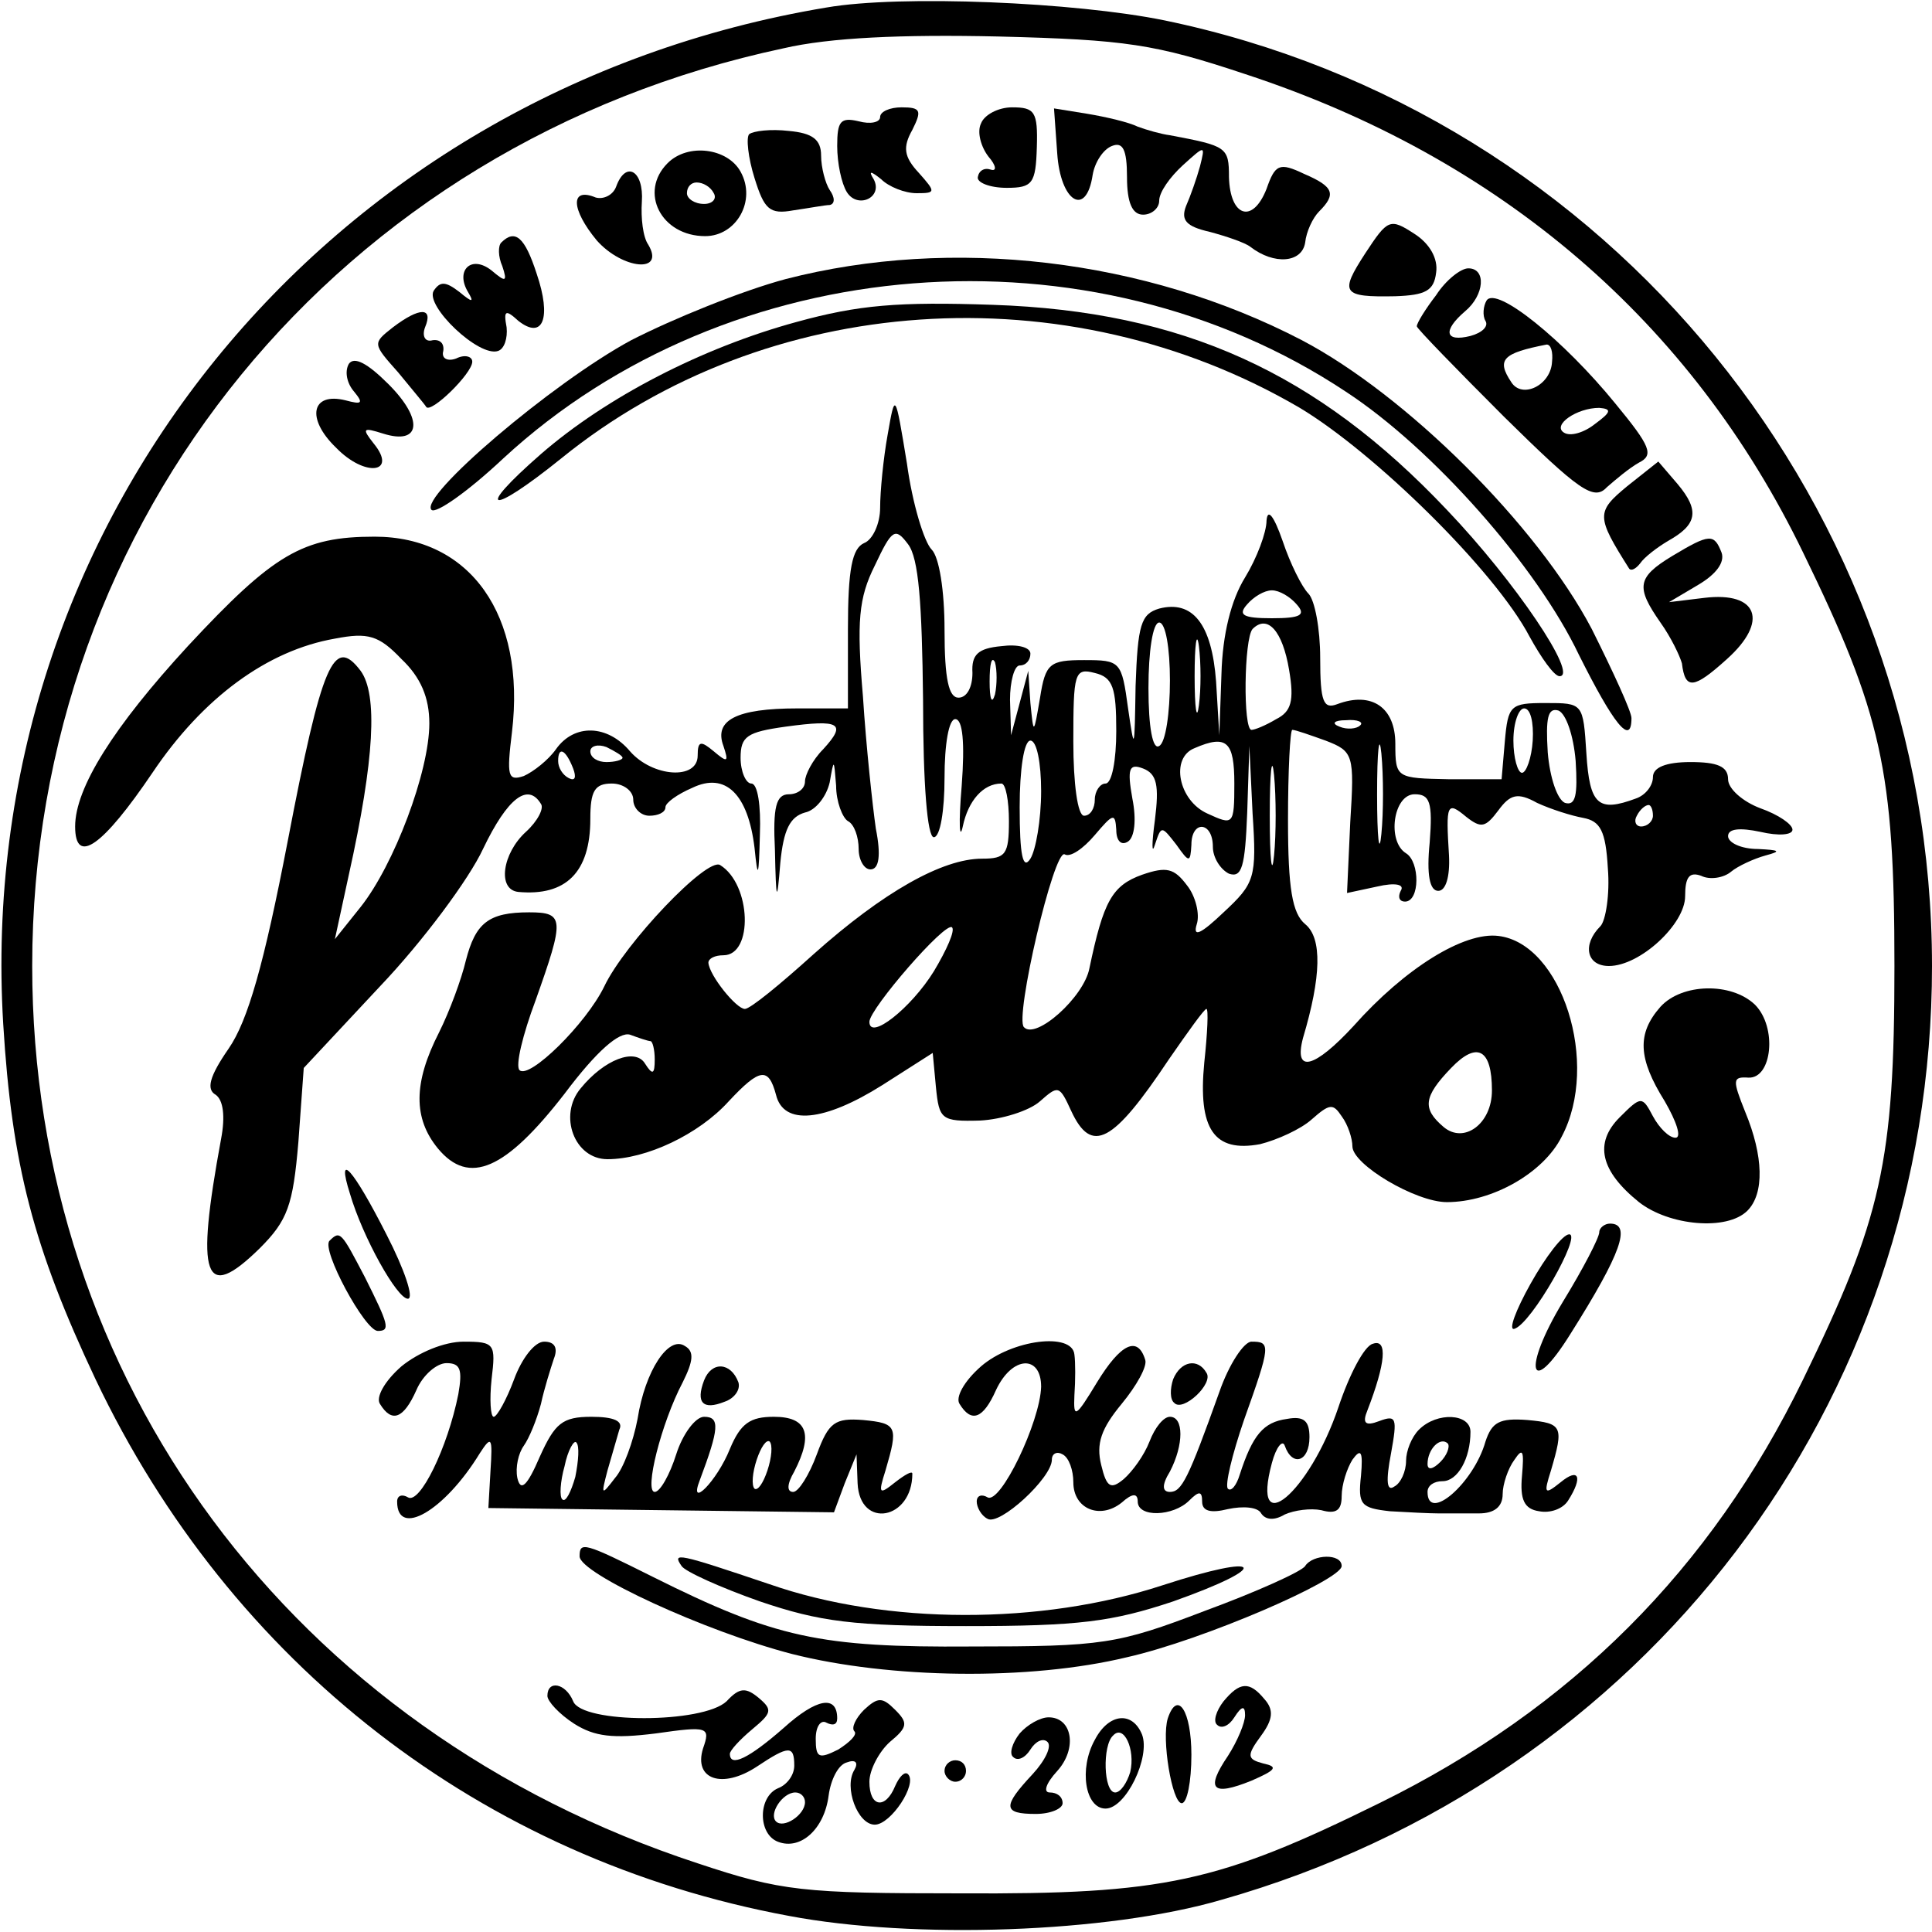
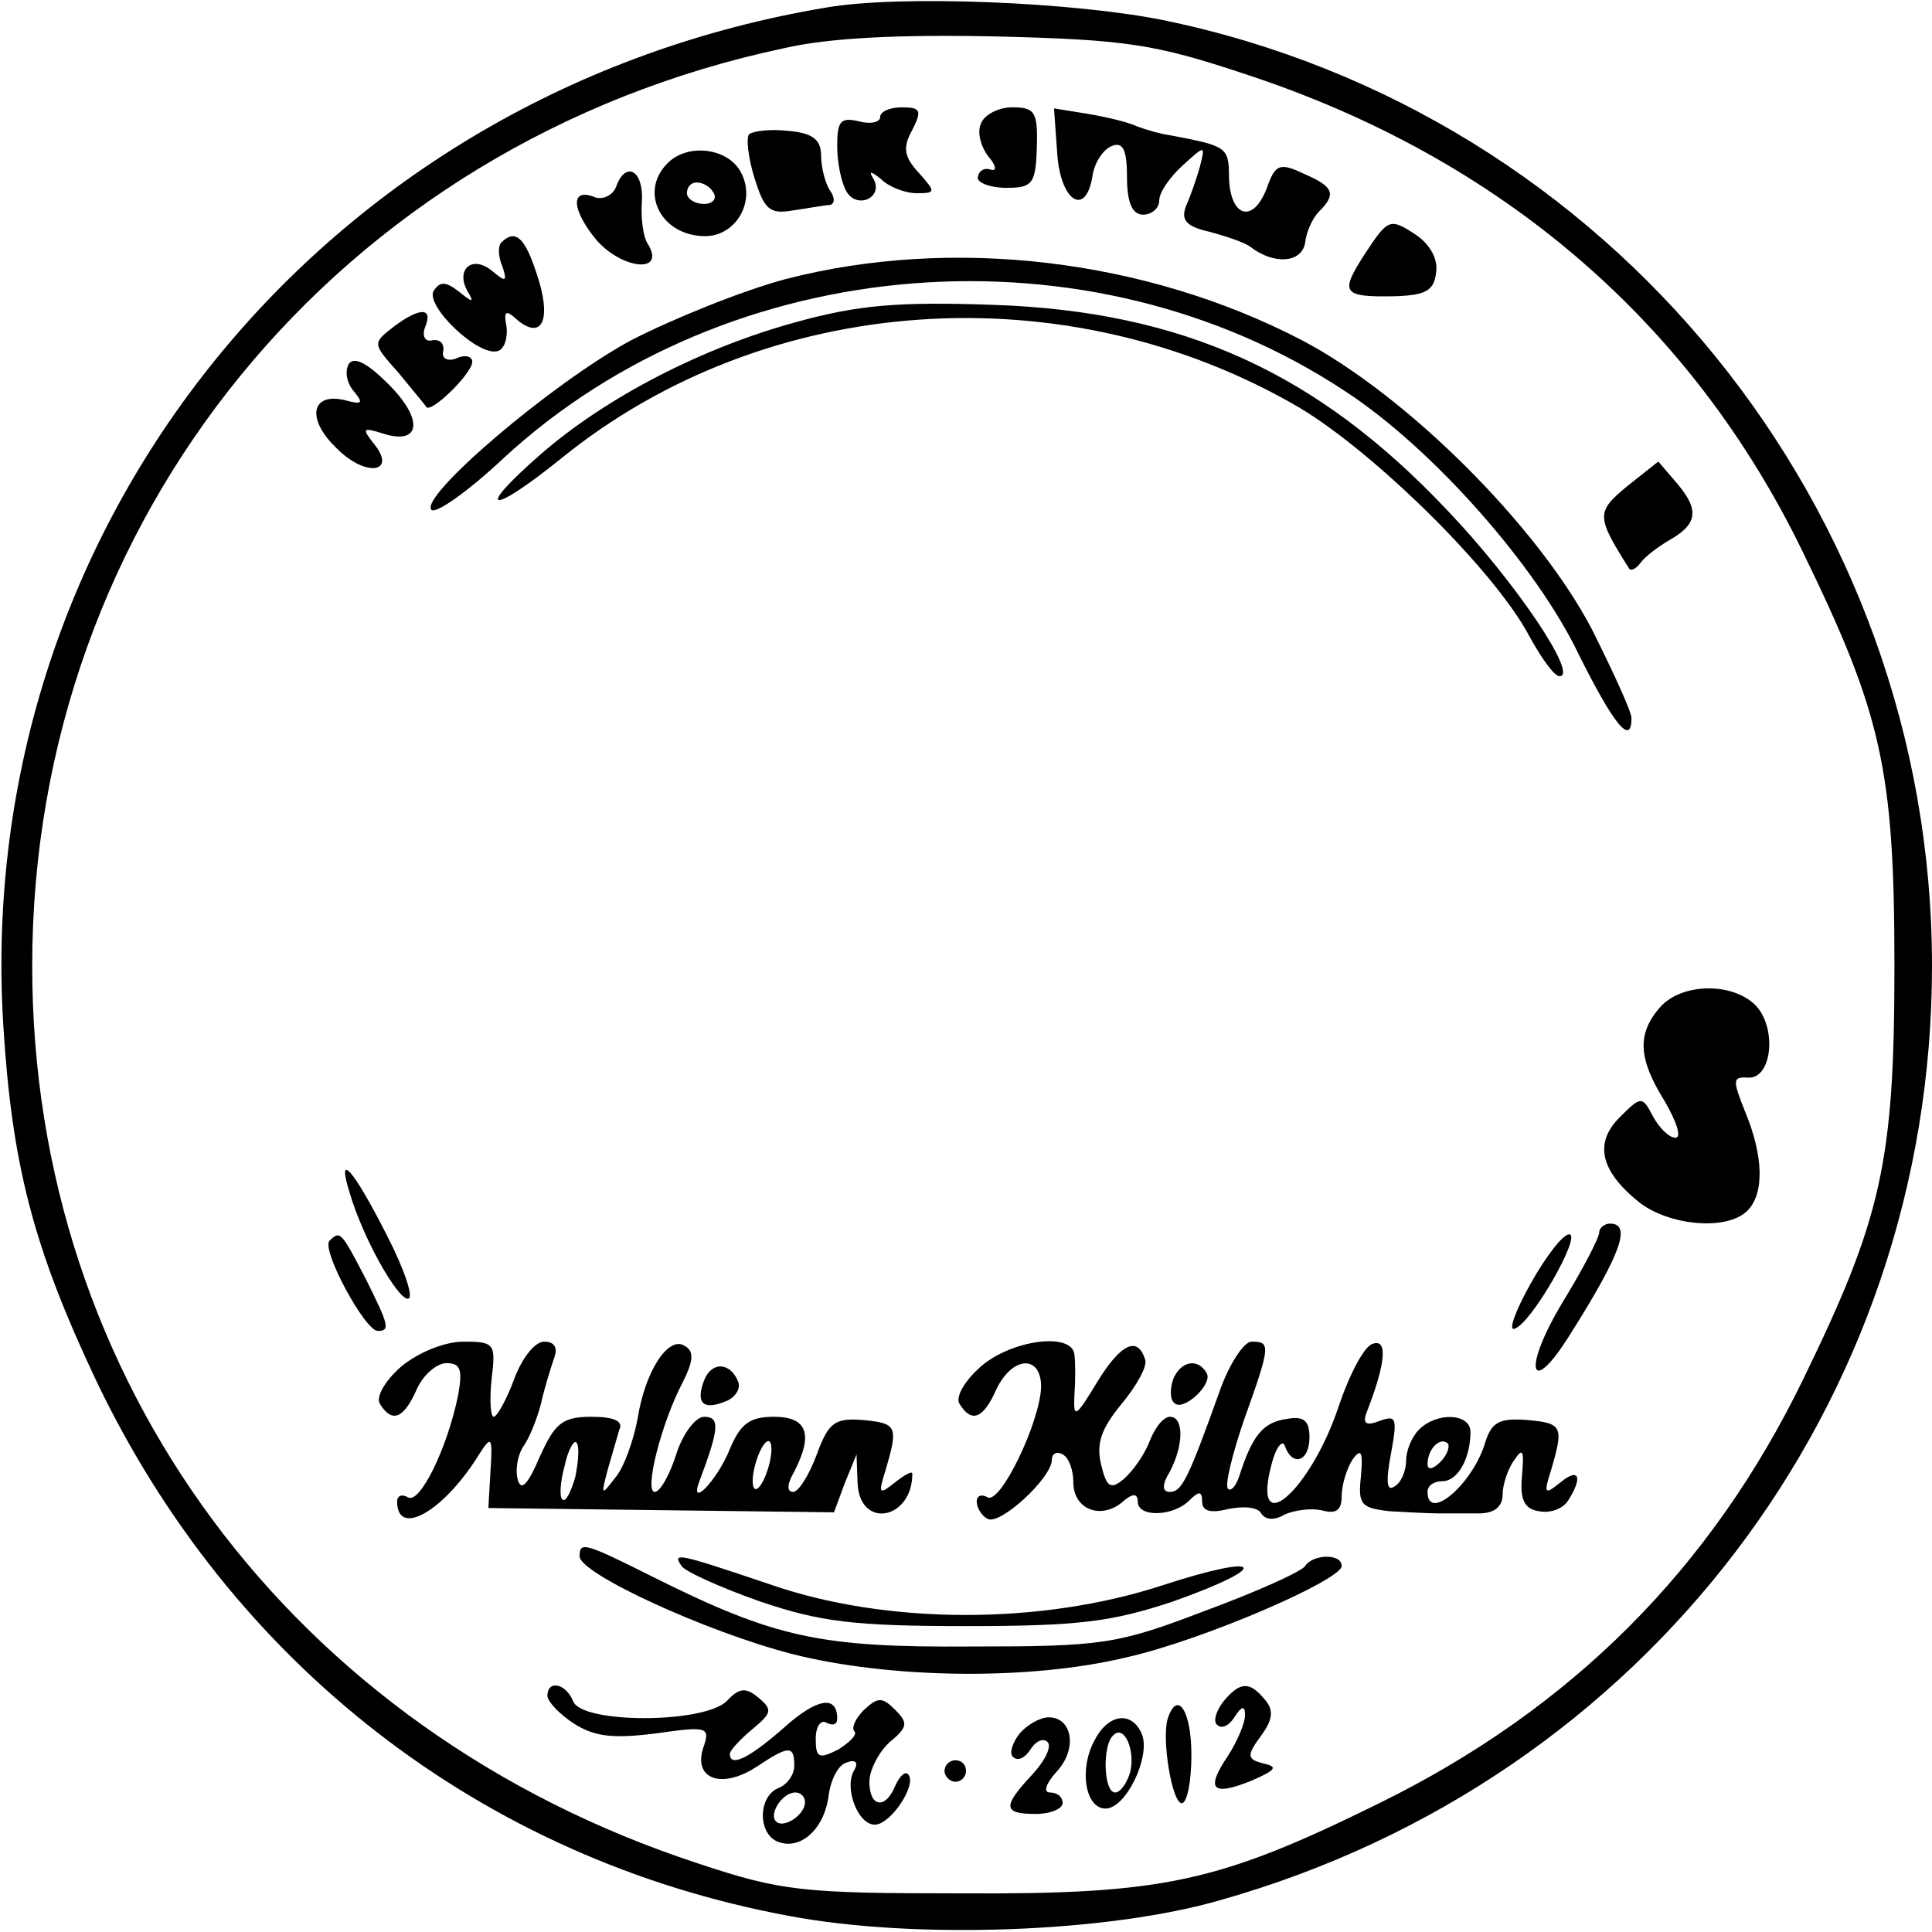
<svg xmlns="http://www.w3.org/2000/svg" version="1.0" width="180pt" height="180pt" viewBox="0 0 180 180" preserveAspectRatio="xMidYMid meet">
  <g transform="translate(0,180) scale(0.1,-0.1)" fill="#000000" stroke="none">
    <path d="M770 1793 c-468 -78 -795 -482 -767 -947 8 -131 28 -208 86 -331 126 -265 360 -447 646 -500 116 -22 297 -16 403 15 395 112 662 463 662 870 0 426 -300 795 -715 881 -83 17 -246 24 -315 12z m390 -62 c238 -78 416 -231 520 -446 73 -150 85 -202 85 -385 0 -183 -12 -235 -85 -385 -86 -177 -216 -307 -395 -395 -150 -74 -201 -85 -390 -84 -147 0 -167 2 -245 28 -378 124 -620 450 -620 836 0 417 286 767 700 855 43 10 110 13 200 11 119 -3 146 -7 230 -35z" />
    <path d="M820 1691 c0 -5 -9 -7 -20 -4 -17 4 -20 0 -20 -23 0 -16 4 -35 9 -43 10 -16 34 -5 25 12 -5 8 -3 8 7 0 7 -7 22 -13 33 -13 18 0 18 1 2 19 -14 15 -15 24 -6 40 9 18 8 21 -10 21 -11 0 -20 -4 -20 -9z" />
    <path d="M914 1685 c-4 -8 0 -22 7 -31 7 -8 8 -14 2 -12 -6 2 -11 -1 -12 -7 -1 -5 11 -10 27 -10 24 0 27 4 28 38 1 33 -2 37 -23 37 -13 0 -26 -7 -29 -15z" />
    <path d="M985 1657 c3 -45 27 -60 33 -20 2 12 10 24 18 27 10 4 14 -3 14 -29 0 -24 5 -35 15 -35 8 0 15 6 15 13 0 8 10 22 22 33 21 19 21 19 16 -1 -3 -11 -9 -28 -13 -37 -5 -13 0 -19 22 -24 15 -4 33 -10 38 -14 22 -17 48 -15 51 4 1 10 7 23 13 29 16 16 14 23 -14 35 -23 11 -27 9 -35 -14 -13 -33 -34 -26 -35 11 0 28 -2 29 -55 39 -8 1 -22 5 -30 8 -8 4 -29 9 -47 12 l-31 5 3 -42z" />
    <path d="M698 1675 c-3 -3 -1 -22 5 -41 9 -29 14 -34 36 -30 14 2 30 5 34 5 5 1 5 7 0 14 -4 6 -8 21 -8 32 0 15 -8 21 -30 23 -17 2 -33 0 -37 -3z" />
    <path d="M622 1648 c-27 -27 -6 -68 35 -68 29 0 48 33 33 60 -12 22 -49 27 -68 8z m43 -28 c3 -5 -1 -10 -9 -10 -9 0 -16 5 -16 10 0 6 4 10 9 10 6 0 13 -4 16 -10z" />
    <path d="M574 1626 c-3 -8 -12 -12 -19 -10 -24 10 -23 -11 1 -40 24 -27 64 -31 48 -4 -5 7 -7 25 -6 40 2 29 -15 39 -24 14z" />
    <path d="M1272 1564 c-24 -37 -22 -41 28 -40 28 1 36 5 38 22 2 13 -6 27 -20 36 -23 15 -25 14 -46 -18z" />
    <path d="M467 1574 c-3 -3 -3 -13 1 -22 5 -15 3 -15 -10 -4 -19 15 -34 0 -22 -20 6 -10 4 -10 -8 0 -13 10 -18 10 -24 1 -8 -14 42 -62 60 -56 6 2 9 12 8 22 -3 16 -1 17 11 6 23 -18 31 3 17 44 -11 34 -20 42 -33 29z" />
    <path d="M732 1540 c-41 -11 -105 -37 -144 -57 -74 -40 -198 -146 -186 -158 4 -4 34 17 67 48 210 194 547 220 785 62 81 -53 178 -163 217 -245 32 -64 49 -86 49 -59 0 6 -17 43 -37 83 -51 97 -173 218 -270 269 -146 76 -326 97 -481 57z" />
-     <path d="M1338 1525 c-10 -13 -18 -26 -18 -29 0 -2 37 -40 81 -84 70 -69 84 -79 96 -66 8 7 21 18 30 23 14 7 11 15 -22 55 -48 59 -111 110 -120 96 -3 -5 -4 -14 -1 -19 3 -5 -3 -11 -14 -14 -24 -6 -26 5 -5 23 18 15 20 40 3 40 -7 0 -21 -11 -30 -25z m108 -62 c-1 -22 -28 -35 -38 -19 -14 21 -8 27 33 35 4 0 6 -7 5 -16z m40 -58 c-10 -8 -23 -12 -29 -8 -11 7 12 23 33 23 12 -1 11 -4 -4 -15z" />
    <path d="M742 1500 c-88 -24 -177 -70 -238 -123 -63 -55 -48 -58 19 -4 191 155 471 174 688 47 70 -42 182 -152 214 -213 11 -20 23 -37 28 -37 18 0 -41 88 -105 155 -121 128 -246 185 -423 191 -88 3 -125 0 -183 -16z" />
    <path d="M366 1495 c-19 -15 -19 -15 5 -42 13 -16 25 -30 26 -32 4 -7 43 31 43 42 0 5 -7 7 -15 3 -8 -3 -14 0 -12 7 1 7 -3 11 -10 10 -7 -2 -10 4 -7 12 8 19 -5 19 -30 0z" />
    <path d="M325 1461 c-4 -7 -2 -18 5 -26 9 -11 7 -12 -8 -8 -32 8 -37 -17 -9 -44 27 -28 58 -24 35 4 -11 14 -10 15 9 9 35 -11 38 13 5 46 -20 20 -32 26 -37 19z" />
-     <path d="M827 1395 c-4 -22 -7 -53 -7 -68 0 -15 -7 -30 -15 -33 -11 -5 -15 -24 -15 -80 l0 -74 -47 0 c-57 0 -78 -11 -69 -35 5 -15 4 -16 -9 -5 -12 10 -15 10 -15 -4 0 -23 -42 -20 -63 4 -21 25 -52 26 -69 2 -7 -10 -21 -21 -30 -25 -15 -5 -16 0 -11 41 13 109 -39 182 -128 182 -67 0 -94 -16 -174 -102 -69 -75 -105 -132 -105 -168 0 -37 26 -18 72 50 47 70 107 114 170 125 31 6 41 3 62 -19 18 -17 26 -36 26 -60 0 -45 -33 -132 -64 -171 l-24 -30 13 60 c24 108 27 168 11 190 -25 33 -36 8 -68 -159 -22 -114 -37 -167 -55 -193 -18 -26 -21 -38 -12 -43 7 -5 9 -20 5 -41 -24 -130 -16 -153 36 -102 26 26 31 40 36 99 l5 69 71 76 c40 42 83 100 96 128 23 48 42 62 54 42 3 -4 -3 -16 -14 -26 -22 -20 -27 -54 -7 -56 44 -4 67 18 67 68 0 26 4 33 20 33 11 0 20 -7 20 -15 0 -8 7 -15 15 -15 8 0 15 3 15 8 0 4 11 12 25 18 31 15 52 -6 58 -56 3 -30 4 -28 5 13 1 26 -2 47 -8 47 -5 0 -10 11 -10 24 0 20 6 24 42 29 51 7 57 3 35 -21 -10 -10 -17 -24 -17 -30 0 -7 -7 -12 -15 -12 -12 0 -15 -12 -13 -52 1 -49 2 -50 5 -12 3 31 9 43 23 47 10 2 20 15 23 28 4 23 4 22 6 -3 0 -15 6 -30 11 -33 6 -3 10 -15 10 -26 0 -10 5 -19 11 -19 8 0 10 13 5 38 -3 21 -9 76 -12 123 -6 70 -4 92 11 122 16 34 19 36 31 20 10 -13 13 -55 14 -145 0 -79 4 -128 10 -128 6 0 10 25 10 55 0 32 4 55 10 55 7 0 9 -22 6 -62 -3 -35 -2 -52 1 -38 5 24 19 40 36 40 4 0 7 -16 7 -35 0 -31 -3 -35 -25 -35 -37 0 -92 -31 -157 -89 -31 -28 -59 -51 -64 -51 -8 0 -33 31 -34 43 0 4 6 7 14 7 28 0 26 66 -3 84 -12 8 -89 -73 -108 -113 -17 -35 -70 -87 -79 -78 -4 4 3 33 15 65 27 76 27 82 -6 82 -38 0 -50 -10 -59 -45 -4 -17 -15 -47 -25 -67 -24 -47 -24 -80 -1 -108 29 -35 63 -20 118 51 30 40 51 58 61 55 8 -3 17 -6 19 -6 2 0 4 -8 4 -17 0 -14 -2 -15 -9 -4 -9 15 -38 4 -60 -23 -21 -25 -6 -66 25 -66 36 0 85 23 113 54 29 31 37 32 44 6 7 -29 45 -25 99 9 l47 30 3 -32 c3 -30 5 -32 41 -31 20 1 46 9 56 18 17 15 18 15 29 -9 19 -41 39 -30 91 48 18 26 33 47 35 47 2 0 1 -22 -2 -50 -6 -62 9 -84 52 -76 16 4 38 14 48 23 17 15 20 15 28 3 6 -8 10 -21 10 -28 0 -17 59 -52 88 -52 42 0 90 27 107 61 36 68 0 180 -59 187 -32 4 -87 -30 -135 -84 -36 -39 -56 -45 -47 -11 17 57 18 93 2 106 -12 10 -16 33 -16 97 0 46 2 84 4 84 3 0 17 -5 31 -10 26 -10 27 -13 23 -76 l-3 -66 28 6 c17 4 26 2 22 -4 -3 -6 -1 -10 4 -10 14 0 14 37 1 45 -18 11 -12 55 8 55 14 0 17 -7 14 -45 -3 -30 0 -45 8 -45 7 0 11 13 10 33 -3 48 -2 51 16 36 14 -11 18 -10 30 6 11 15 18 17 36 7 13 -6 32 -12 43 -14 16 -3 21 -12 23 -47 2 -24 -2 -49 -7 -54 -17 -17 -13 -37 8 -37 29 0 71 39 71 65 0 18 4 23 15 19 8 -4 21 -2 28 4 6 5 21 12 32 15 15 4 13 5 -7 6 -16 0 -28 6 -28 12 0 7 11 8 30 4 17 -4 30 -3 30 2 0 5 -13 14 -30 20 -16 6 -30 18 -30 27 0 12 -10 16 -35 16 -23 0 -35 -5 -35 -14 0 -8 -7 -17 -16 -20 -35 -13 -43 -6 -46 42 -3 47 -3 47 -38 47 -33 0 -35 -2 -38 -36 l-3 -35 -49 0 c-49 1 -50 1 -50 33 0 34 -22 49 -54 37 -13 -5 -16 2 -16 43 0 27 -5 54 -11 60 -6 6 -17 28 -24 49 -8 23 -14 31 -15 19 0 -11 -9 -35 -20 -53 -13 -21 -21 -53 -22 -90 l-2 -57 -3 50 c-4 54 -22 76 -53 68 -17 -5 -20 -15 -22 -72 -1 -61 -1 -62 -7 -21 -6 44 -7 45 -41 45 -32 0 -36 -3 -41 -35 -6 -35 -6 -35 -9 -5 l-2 30 -8 -30 -8 -30 -1 33 c0 17 4 32 9 32 6 0 10 5 10 11 0 6 -12 9 -27 7 -22 -2 -28 -8 -27 -25 0 -13 -5 -23 -13 -23 -9 0 -13 17 -13 63 0 37 -5 68 -12 75 -7 7 -18 43 -23 80 -11 67 -11 67 -18 27z m381 -158 c9 -10 4 -13 -23 -13 -27 0 -32 3 -23 13 6 7 16 13 23 13 7 0 17 -6 23 -13z m-118 -71 c0 -30 -4 -58 -10 -61 -6 -4 -10 17 -10 54 0 34 4 61 10 61 6 0 10 -24 10 -54z m27 -23 c-2 -16 -4 -3 -4 27 0 30 2 43 4 28 2 -16 2 -40 0 -55z m84 33 c5 -29 2 -39 -12 -46 -10 -6 -20 -10 -23 -10 -8 0 -7 85 1 94 14 14 28 -2 34 -38z m-274 -23 c-3 -10 -5 -4 -5 12 0 17 2 24 5 18 2 -7 2 -21 0 -30z m113 -34 c0 -27 -4 -49 -10 -49 -5 0 -10 -7 -10 -15 0 -8 -4 -15 -10 -15 -6 0 -10 30 -10 69 0 64 1 69 20 64 17 -4 20 -14 20 -54z m388 -9 c-1 -16 -6 -30 -10 -30 -4 0 -8 14 -8 30 0 17 5 30 10 30 6 0 9 -13 8 -30z m40 -19 c2 -32 0 -42 -10 -39 -7 3 -14 23 -16 47 -2 32 0 42 10 39 7 -3 14 -23 16 -47z m-201 33 c-3 -3 -12 -4 -19 -1 -8 3 -5 6 6 6 11 1 17 -2 13 -5z m20 -101 c-2 -21 -4 -4 -4 37 0 41 2 58 4 38 2 -21 2 -55 0 -75z m-707 71 c0 -2 -7 -4 -15 -4 -8 0 -15 4 -15 10 0 5 7 7 15 4 8 -4 15 -8 15 -10z m390 -31 c0 -27 -5 -55 -10 -63 -7 -11 -10 3 -10 48 0 35 4 62 10 62 6 0 10 -21 10 -47z m180 7 c0 -39 -1 -39 -25 -28 -27 12 -35 52 -12 61 30 13 37 6 37 -33z m37 -67 c-2 -21 -4 -4 -4 37 0 41 2 58 4 38 2 -21 2 -55 0 -75z m-653 81 c3 -8 2 -12 -4 -9 -6 3 -10 10 -10 16 0 14 7 11 14 -7z m606 -134 c-21 -20 -29 -24 -25 -11 3 9 -1 26 -9 36 -12 16 -19 18 -42 10 -28 -10 -36 -25 -49 -87 -5 -27 -50 -67 -61 -55 -9 8 28 167 38 161 5 -3 17 5 28 18 17 20 19 21 20 5 0 -11 5 -15 11 -11 6 4 8 20 4 40 -5 28 -3 33 10 28 13 -5 15 -16 11 -48 -3 -22 -3 -33 0 -23 6 18 6 18 20 0 12 -17 13 -17 14 0 0 23 20 22 20 -2 0 -10 7 -21 15 -25 12 -4 15 6 17 57 l2 62 3 -63 c4 -60 2 -65 -27 -92z m400 90 c0 -5 -5 -10 -11 -10 -5 0 -7 5 -4 10 3 6 8 10 11 10 2 0 4 -4 4 -10z m-670 -145 c-21 -34 -60 -65 -60 -47 0 12 71 94 77 88 3 -3 -5 -21 -17 -41z m520 -111 c0 -31 -26 -50 -45 -34 -20 17 -19 28 7 55 24 25 38 18 38 -21z" />
    <path d="M1516 1347 c-29 -24 -29 -28 2 -77 2 -2 6 0 10 5 4 6 16 15 26 21 27 15 30 28 9 53 l-18 21 -29 -23z" />
-     <path d="M1558 1282 c-33 -20 -34 -29 -11 -62 10 -14 18 -31 20 -38 3 -25 11 -24 42 4 39 35 29 63 -21 57 l-33 -4 27 16 c17 10 25 21 22 30 -7 18 -11 18 -46 -3z" />
    <path d="M1547 862 c-22 -25 -21 -48 4 -88 11 -19 16 -34 10 -34 -6 0 -15 9 -21 20 -10 19 -11 19 -31 -1 -24 -24 -18 -50 18 -79 28 -22 82 -27 101 -8 16 16 15 51 -2 92 -12 30 -12 33 3 32 22 -1 27 47 6 68 -22 21 -68 20 -88 -2z" />
    <path d="M326 688 c12 -41 44 -98 54 -98 6 0 -3 27 -20 60 -31 61 -47 79 -34 38z" />
    <path d="M1490 652 c0 -5 -15 -34 -34 -65 -38 -63 -31 -91 7 -30 48 76 57 103 37 103 -5 0 -10 -4 -10 -8z" />
    <path d="M307 644 c-8 -8 33 -84 45 -84 12 0 10 6 -12 50 -22 42 -23 44 -33 34z" />
    <path d="M1426 604 c-14 -25 -21 -44 -15 -42 16 5 63 88 51 88 -6 0 -22 -21 -36 -46z" />
    <path d="M374 527 c-16 -14 -24 -29 -20 -35 11 -18 22 -14 34 13 6 14 19 25 28 25 13 0 15 -6 11 -29 -10 -50 -36 -103 -47 -96 -5 3 -10 2 -10 -4 0 -34 44 -9 77 45 11 17 12 15 10 -16 l-2 -35 161 -2 161 -2 10 27 11 27 1 -27 c2 -43 51 -34 51 9 0 3 -7 -1 -16 -8 -15 -12 -16 -11 -9 11 12 41 11 44 -21 47 -26 2 -32 -2 -43 -32 -7 -19 -17 -35 -22 -35 -6 0 -6 7 1 19 18 35 12 51 -19 51 -22 0 -31 -6 -41 -30 -12 -30 -39 -57 -28 -29 18 48 19 59 4 59 -8 0 -20 -16 -26 -35 -6 -19 -15 -35 -20 -35 -10 0 6 64 26 102 10 20 11 29 2 34 -15 10 -37 -23 -44 -68 -4 -21 -13 -46 -21 -55 -13 -17 -13 -16 -7 7 4 14 9 31 11 38 4 8 -5 12 -26 12 -27 0 -34 -6 -48 -37 -12 -28 -18 -33 -21 -20 -2 10 1 23 6 30 5 7 12 24 16 39 3 14 9 33 12 42 4 10 1 16 -9 16 -9 0 -21 -16 -28 -35 -7 -19 -16 -35 -19 -35 -3 0 -4 16 -2 35 4 33 3 35 -26 35 -18 0 -42 -10 -58 -23z m162 -103 c-4 -14 -9 -24 -12 -21 -3 2 -2 17 2 31 3 15 9 25 11 22 3 -3 2 -17 -1 -32z m179 6 c-4 -12 -9 -19 -12 -17 -3 3 -2 15 2 27 4 12 9 19 12 17 3 -3 2 -15 -2 -27z" />
    <path d="M914 527 c-16 -14 -24 -29 -20 -35 11 -18 22 -14 34 13 15 32 42 33 42 3 -1 -33 -38 -110 -50 -103 -5 3 -10 2 -10 -4 0 -5 4 -13 10 -16 11 -7 60 38 60 55 0 6 5 8 10 5 6 -3 10 -15 10 -26 0 -25 25 -35 45 -19 10 9 15 9 15 1 0 -15 33 -14 48 1 9 9 12 9 12 -1 0 -9 8 -11 24 -7 14 3 28 2 31 -4 4 -6 12 -7 22 -1 9 4 24 6 34 4 14 -4 19 0 19 13 0 11 5 26 10 34 8 11 10 8 8 -15 -3 -27 0 -30 27 -33 17 -1 37 -2 45 -2 8 0 25 0 38 0 14 0 22 6 22 18 0 9 5 24 11 32 8 12 9 8 7 -15 -2 -22 2 -31 16 -33 10 -2 22 2 27 10 14 22 10 31 -7 17 -15 -12 -16 -11 -9 11 12 41 11 44 -22 47 -26 2 -33 -2 -39 -20 -11 -39 -54 -76 -54 -47 0 6 6 10 14 10 14 0 26 21 26 46 0 17 -31 19 -48 2 -7 -7 -12 -20 -12 -29 0 -10 -5 -21 -11 -24 -7 -5 -8 5 -3 31 6 33 5 36 -11 30 -13 -5 -16 -2 -11 10 17 44 19 67 5 62 -8 -2 -22 -29 -32 -59 -27 -80 -82 -126 -62 -52 4 15 10 22 12 16 7 -20 23 -15 23 8 0 15 -5 20 -21 17 -22 -3 -32 -15 -44 -52 -3 -10 -8 -16 -11 -13 -3 3 4 32 15 64 25 70 25 73 7 73 -7 0 -21 -21 -30 -47 -29 -81 -35 -93 -46 -93 -7 0 -8 6 0 19 13 25 13 51 0 51 -6 0 -14 -10 -19 -23 -5 -13 -16 -28 -24 -35 -12 -10 -16 -8 -21 13 -5 20 0 34 19 57 14 17 24 35 22 41 -7 23 -23 15 -45 -21 -20 -33 -22 -34 -21 -12 1 14 1 31 0 38 -2 21 -58 14 -87 -11z m428 -89 c-7 -7 -12 -8 -12 -2 0 14 12 26 19 19 2 -3 -1 -11 -7 -17z" />
    <path d="M656 514 c-8 -21 -1 -28 19 -20 9 3 15 11 13 18 -7 19 -25 20 -32 2z" />
    <path d="M1093 515 c-3 -9 -3 -19 1 -22 8 -9 37 18 30 28 -8 14 -24 11 -31 -6z" />
    <path d="M540 350 c0 -16 117 -70 198 -91 91 -23 221 -25 312 -3 71 16 200 72 200 85 0 12 -27 11 -34 0 -3 -5 -45 -24 -94 -42 -81 -31 -95 -33 -217 -33 -141 -1 -183 8 -297 65 -64 32 -68 33 -68 19z" />
    <path d="M635 341 c3 -5 36 -20 73 -33 56 -19 87 -23 192 -23 105 0 136 4 193 23 93 33 85 46 -10 15 -113 -37 -257 -37 -366 1 -86 29 -91 30 -82 17z" />
    <path d="M510 220 c0 -5 11 -17 25 -26 19 -12 36 -14 76 -9 49 7 51 6 44 -14 -9 -29 18 -38 50 -17 30 20 35 20 35 1 0 -9 -7 -18 -15 -21 -19 -8 -19 -43 0 -50 21 -8 43 12 47 43 2 15 9 29 17 31 8 3 11 0 7 -7 -10 -16 3 -51 19 -51 15 0 40 38 31 47 -3 3 -8 -2 -12 -11 -9 -22 -24 -20 -24 4 0 11 9 28 19 37 17 14 17 18 5 30 -12 12 -16 12 -29 0 -8 -8 -12 -17 -9 -20 3 -3 -4 -10 -15 -17 -18 -9 -21 -8 -21 10 0 12 5 18 10 15 6 -3 10 -2 10 4 0 22 -19 19 -50 -9 -32 -28 -50 -37 -50 -24 0 3 9 13 21 23 18 15 19 18 6 29 -12 10 -18 10 -30 -3 -22 -21 -135 -21 -143 0 -7 17 -24 20 -24 5z m240 -99 c0 -12 -20 -25 -27 -18 -7 7 6 27 18 27 5 0 9 -4 9 -9z" />
    <path d="M1140 215 c-7 -9 -10 -19 -6 -22 4 -4 11 -1 16 7 7 11 10 11 10 2 0 -7 -7 -24 -16 -38 -21 -31 -15 -38 22 -23 23 10 25 13 11 16 -15 4 -16 7 -2 26 11 15 12 24 3 34 -14 17 -23 16 -38 -2z" />
    <path d="M1088 199 c-6 -19 4 -79 13 -79 5 0 9 20 9 45 0 41 -13 61 -22 34z" />
    <path d="M950 185 c-7 -9 -10 -19 -6 -22 4 -4 11 -1 16 7 5 8 12 11 16 7 4 -4 -2 -17 -14 -30 -28 -30 -28 -37 3 -37 14 0 25 5 25 10 0 6 -5 10 -12 10 -6 0 -4 8 7 20 19 21 14 50 -8 50 -8 0 -20 -7 -27 -15z" />
    <path d="M1020 179 c-15 -27 -9 -64 10 -64 19 0 42 48 34 69 -9 22 -31 20 -44 -5z m33 -30 c-3 -10 -9 -19 -14 -19 -11 0 -12 44 -2 53 10 11 21 -13 16 -34z" />
    <path d="M880 150 c0 -5 5 -10 10 -10 6 0 10 5 10 10 0 6 -4 10 -10 10 -5 0 -10 -4 -10 -10z" />
  </g>
</svg>